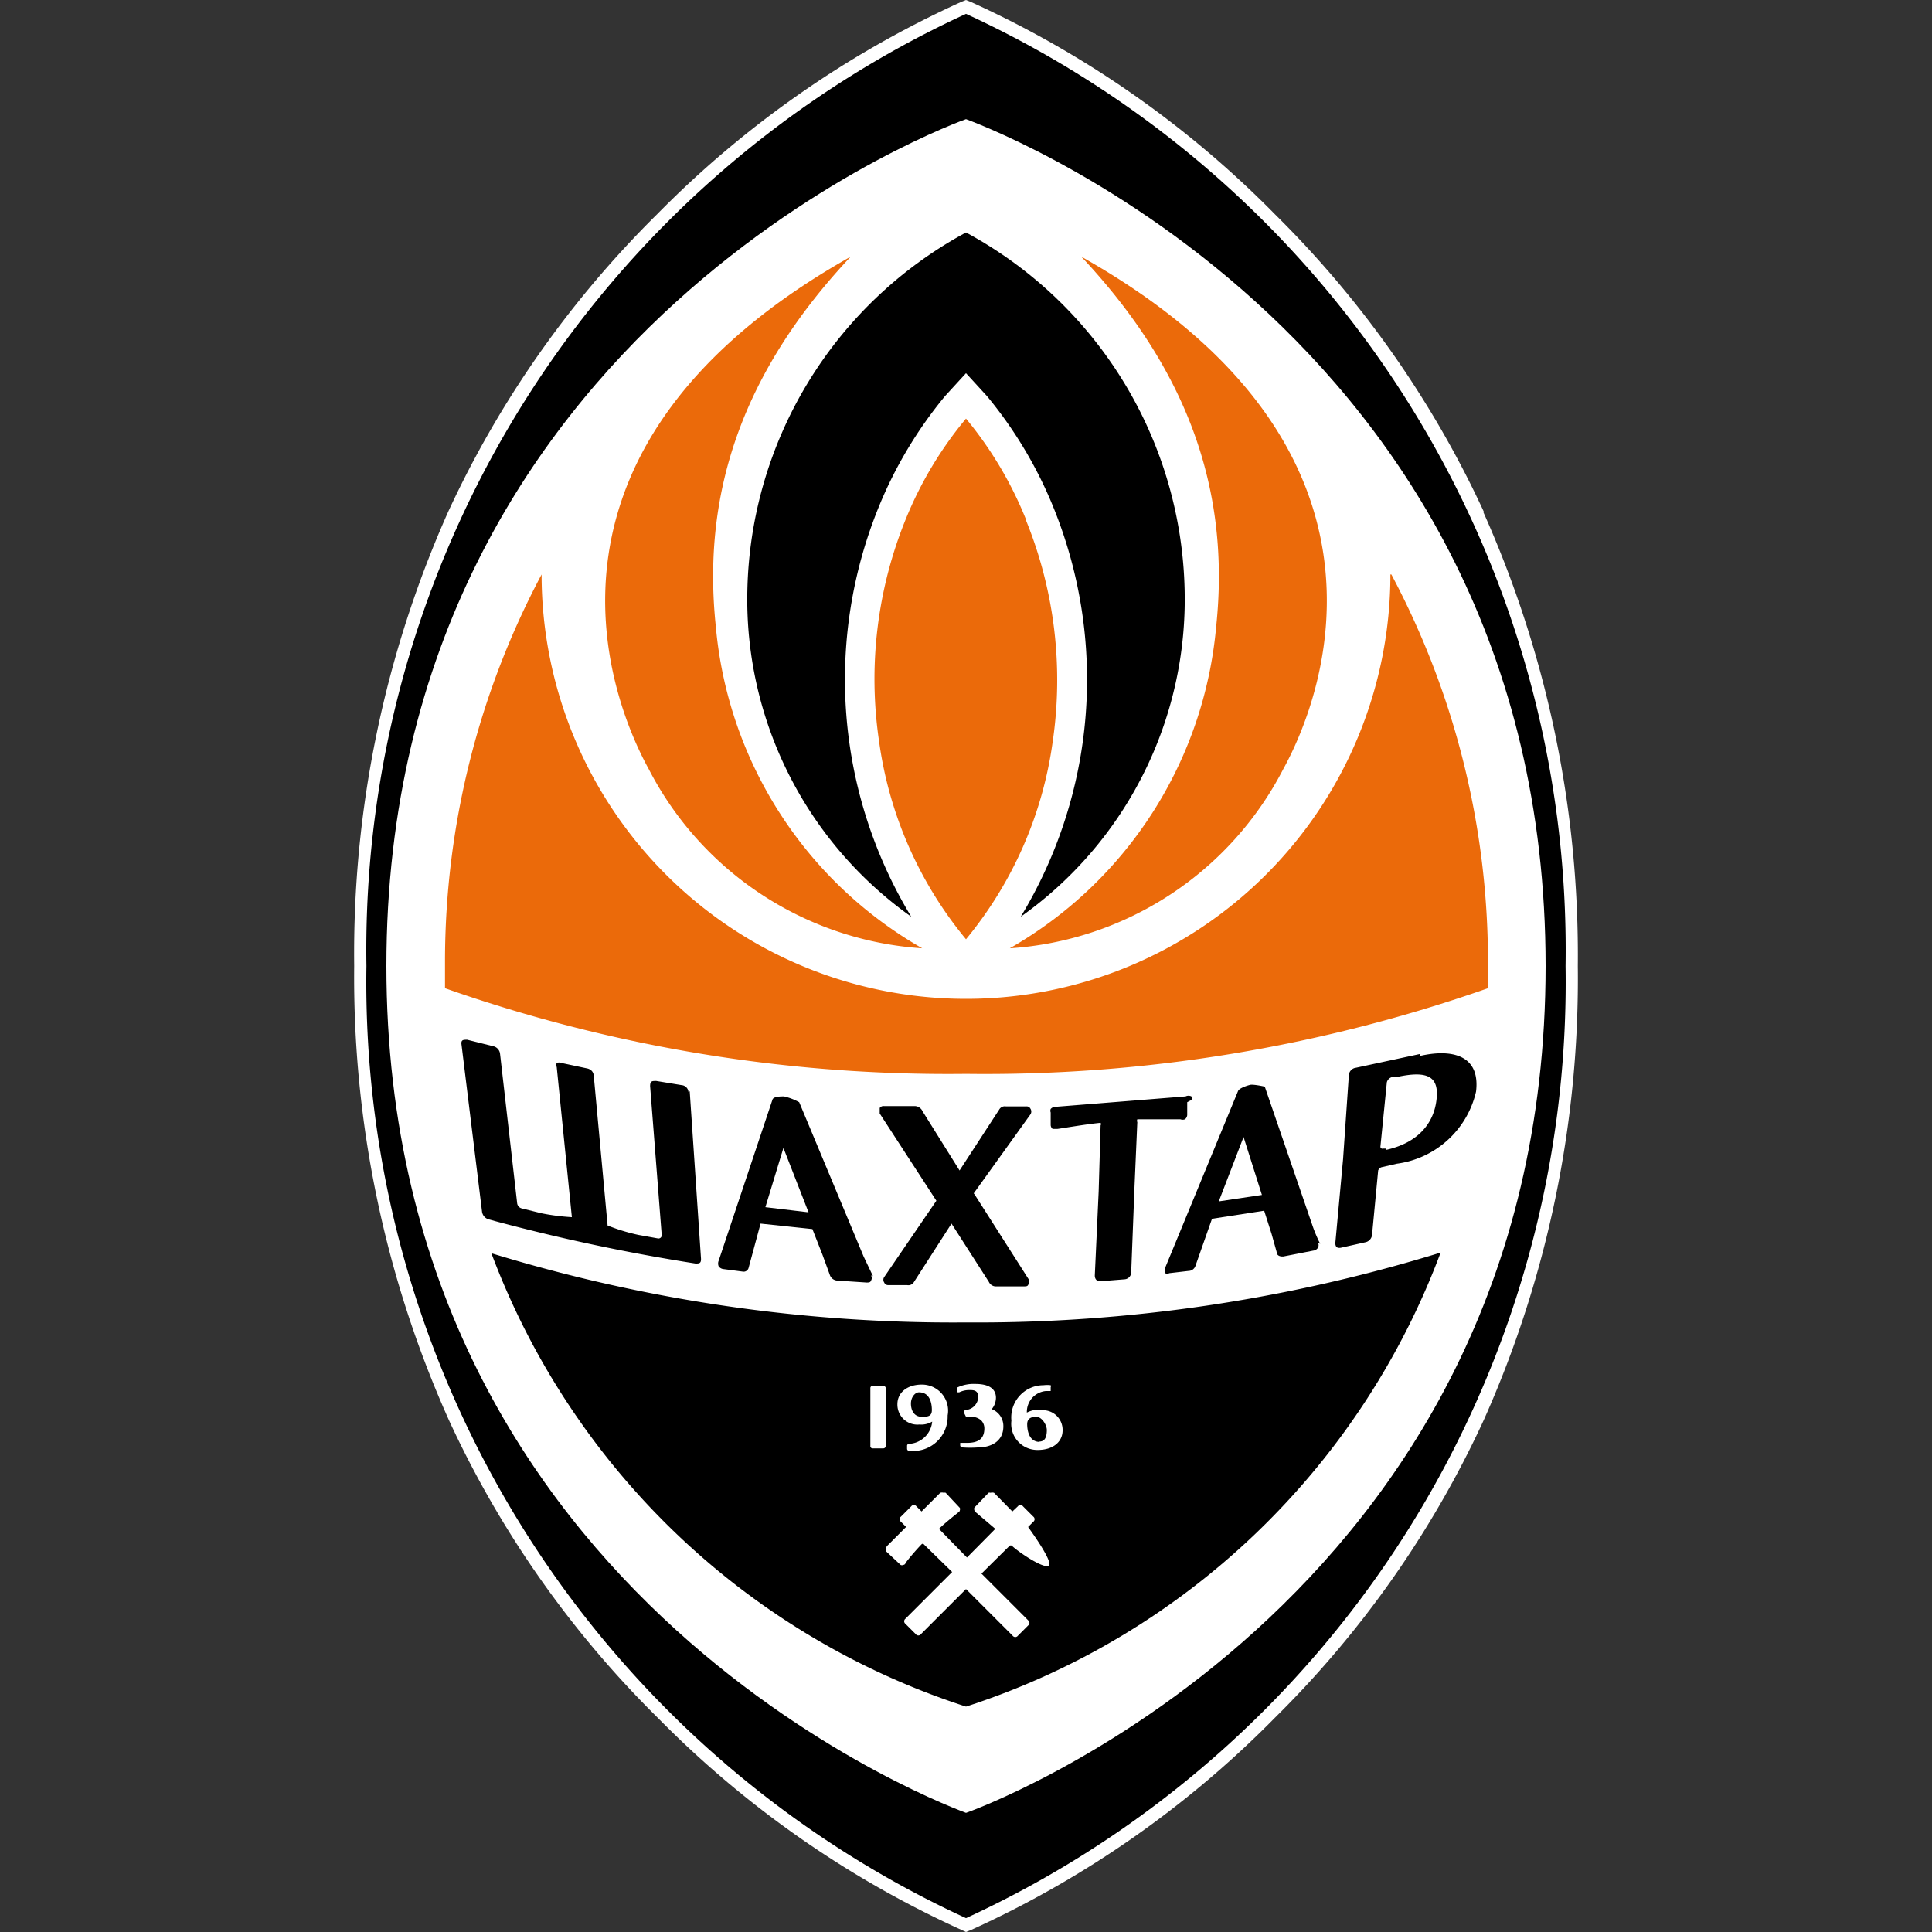
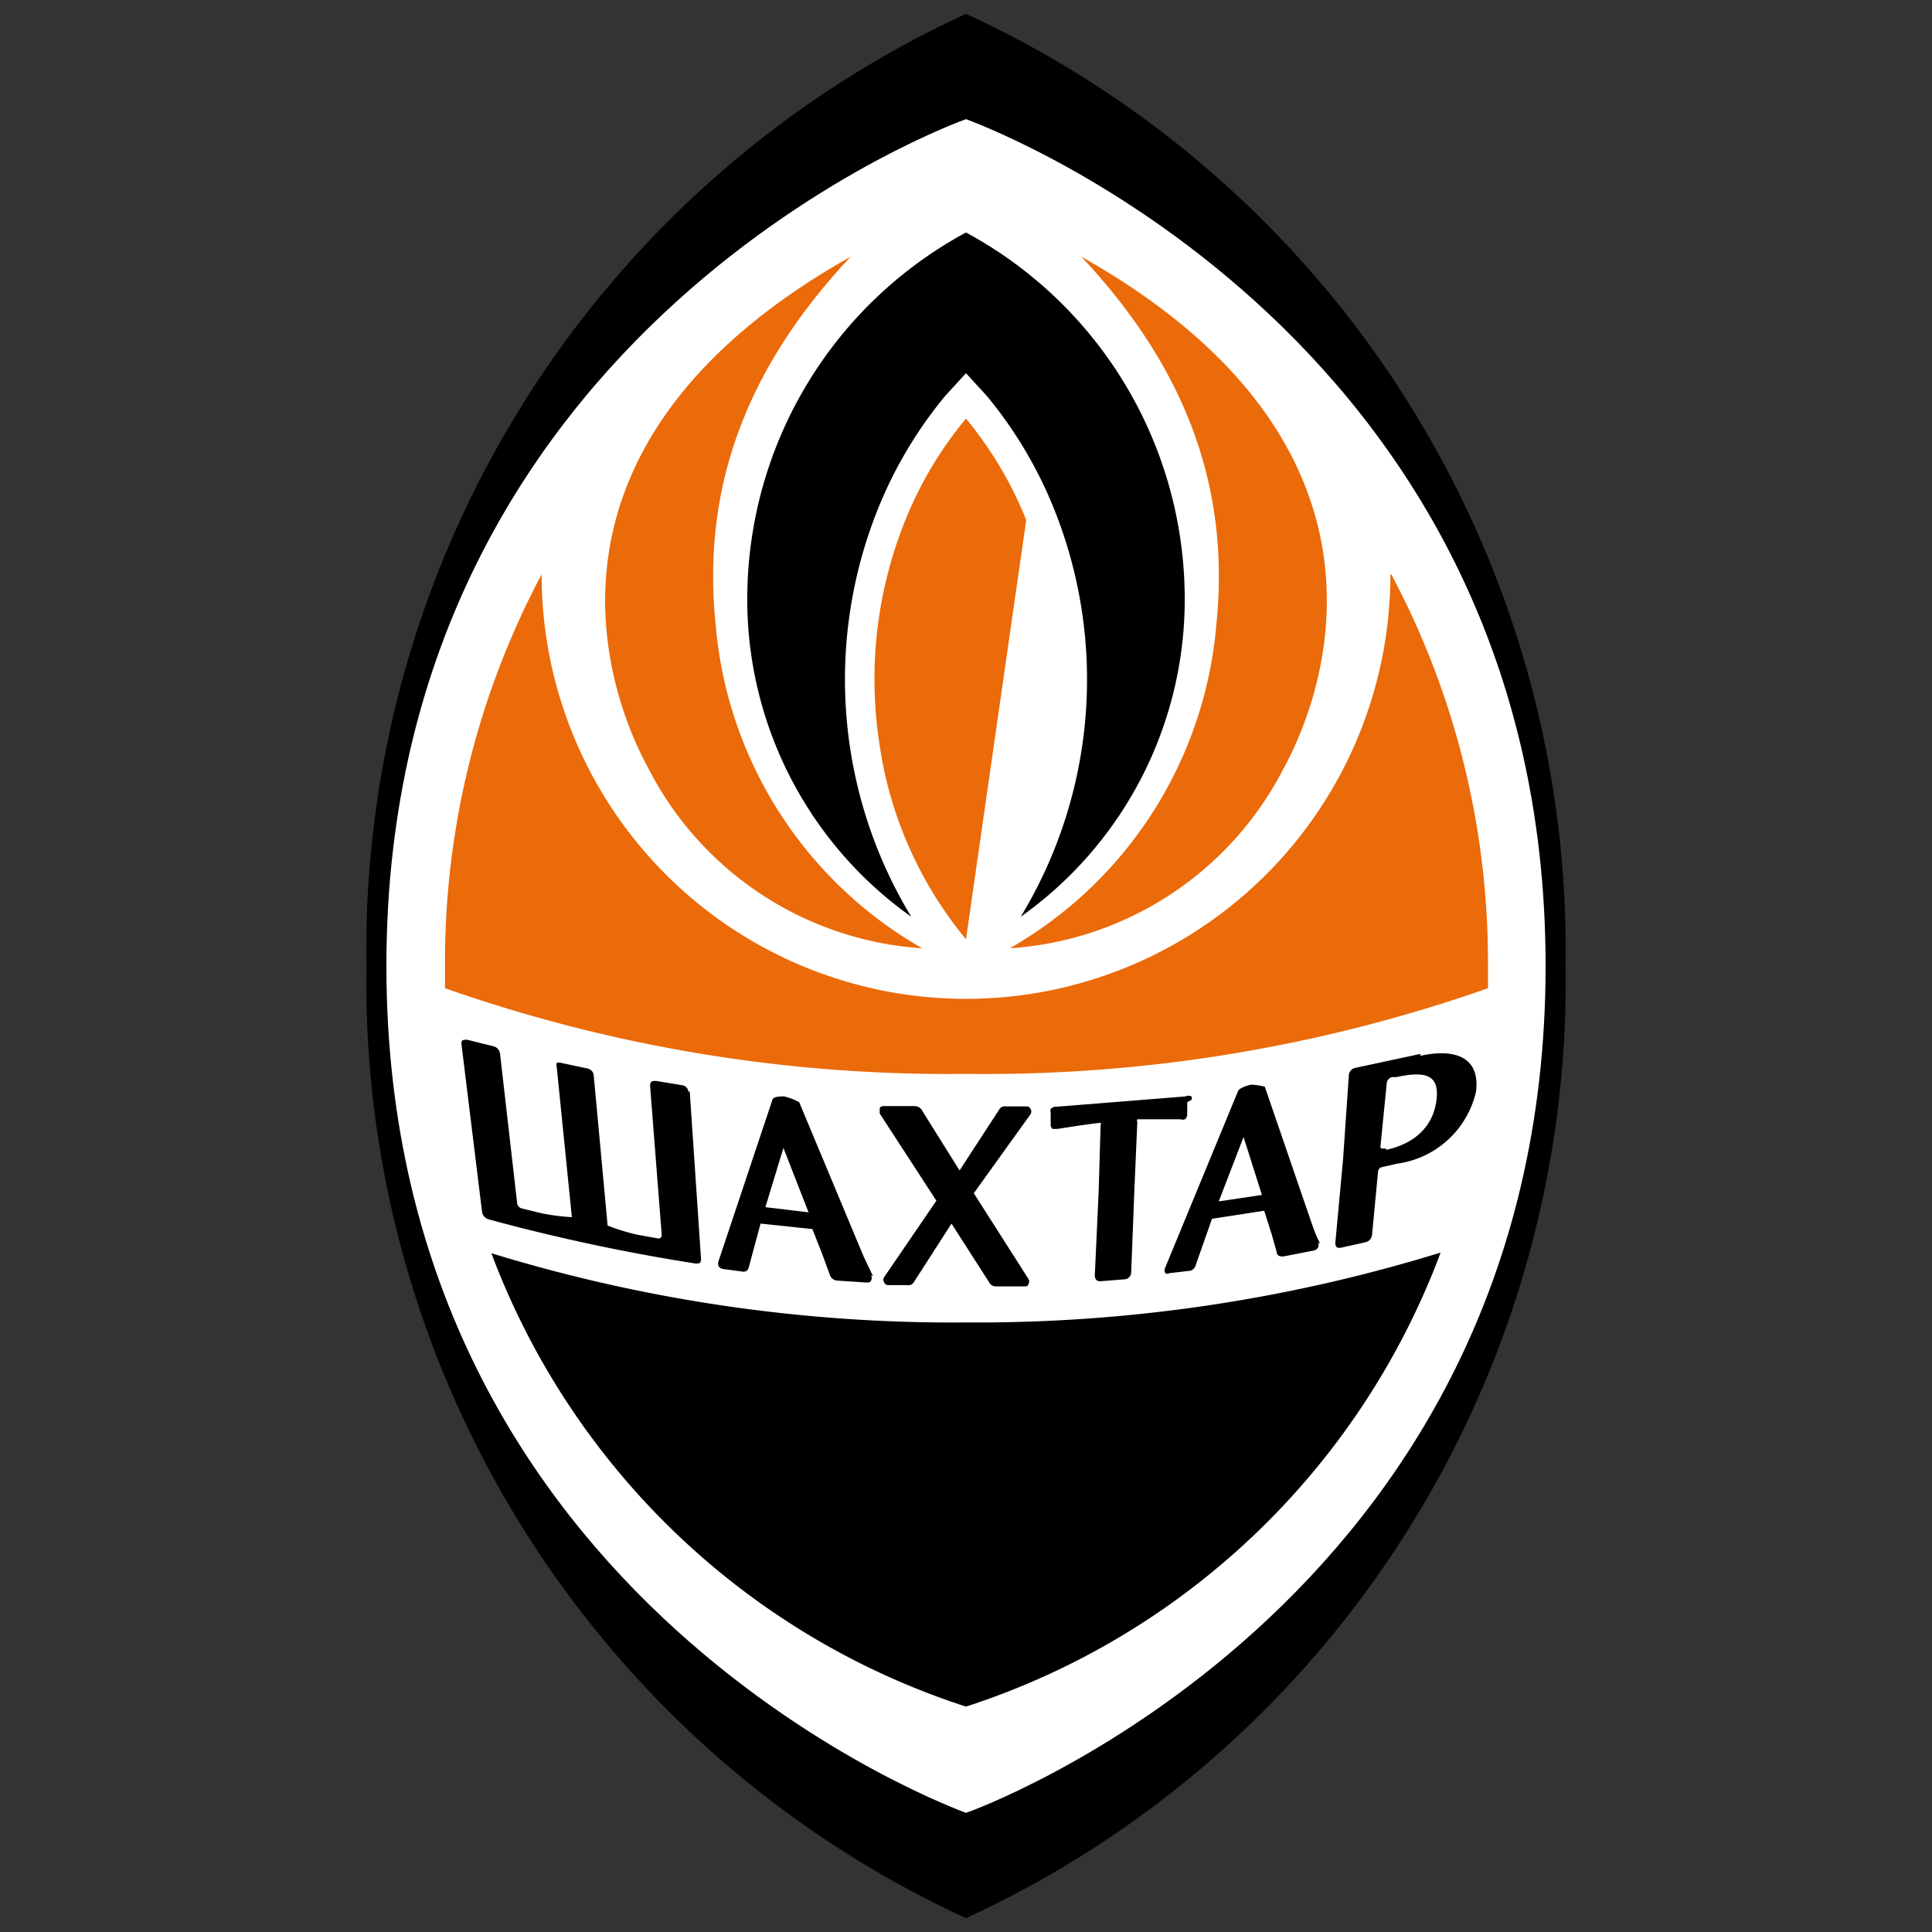
<svg xmlns="http://www.w3.org/2000/svg" width="60" height="60">
  <rect width="100%" height="100%" fill="#333333" stroke="none" />
-   <path d="M46.08,15.89a31.64,31.64,0,0,0-6.49-9.24A31.48,31.48,0,0,0,30.15.06L30,0h0l-.15.06a31.48,31.48,0,0,0-9.44,6.59,31.64,31.64,0,0,0-6.49,9.24A33.69,33.69,0,0,0,11,30a33.61,33.61,0,0,0,2.94,14.1,31.55,31.55,0,0,0,6.49,9.25,31.48,31.48,0,0,0,9.44,6.59L30,60l.15-.06a31.48,31.48,0,0,0,9.44-6.59,31.55,31.55,0,0,0,6.49-9.25A33.61,33.61,0,0,0,49,30a33.69,33.69,0,0,0-2.94-14.11Z" fill="#fff" />
  <path d="M30,.43A32,32,0,0,0,11.38,30,32,32,0,0,0,30,59.57,32,32,0,0,0,48.62,30,32,32,0,0,0,30,.43Z" />
  <path d="M30,3.7S12,10.06,12,30,30,56.29,30,56.3,48,49.94,48,30,30,3.71,30,3.7Z" fill="#fff" />
  <path d="M28.64 29.45a12.82 12.82 0 0 1-6.41-10c-.45-4.26.92-8 4.19-11.48-10.35 5.83-7.61 13.49-6.27 15.92a10.31 10.31 0 0 0 8.49 5.56z" fill="#eb6a0a" />
  <path d="M30,41.07a48.88,48.88,0,0,1-14.74-2.15A23.45,23.45,0,0,0,30,53a23.45,23.45,0,0,0,14.74-14.1A48.88,48.88,0,0,1,30,41.07Z" />
-   <path d="M43.18 17.84a13.18 13.18 0 0 1-26.36 0 25.6 25.6 0 0 0-3 12v.85A47.11 47.11 0 0 0 30 33.35a47.11 47.11 0 0 0 16.21-2.66v-.85a25.6 25.6 0 0 0-3-12zm-11.31-1.69A11.81 11.81 0 0 0 30 13a11.81 11.81 0 0 0-1.87 3.12 13.18 13.18 0 0 0-.83 6.9 12.26 12.26 0 0 0 2.7 6.15h0a12.26 12.26 0 0 0 2.69-6.12 13.18 13.18 0 0 0-.83-6.9zm-.51 13.3a12.82 12.82 0 0 0 6.41-10c.45-4.26-.92-8-4.19-11.48 10.35 5.83 7.61 13.49 6.27 15.92a10.31 10.31 0 0 1-8.49 5.56z" fill="#eb6a0a" />
+   <path d="M43.18 17.84a13.18 13.18 0 0 1-26.36 0 25.6 25.6 0 0 0-3 12v.85A47.11 47.11 0 0 0 30 33.35a47.11 47.11 0 0 0 16.21-2.66v-.85a25.6 25.6 0 0 0-3-12zm-11.31-1.69A11.81 11.81 0 0 0 30 13a11.81 11.81 0 0 0-1.87 3.12 13.18 13.18 0 0 0-.83 6.9 12.26 12.26 0 0 0 2.7 6.15h0zm-.51 13.3a12.82 12.82 0 0 0 6.41-10c.45-4.26-.92-8-4.19-11.48 10.35 5.83 7.61 13.49 6.27 15.92a10.31 10.31 0 0 1-8.49 5.56z" fill="#eb6a0a" />
  <path d="M30 7.22a12.94 12.94 0 0 0-6.79 11.12 12.08 12.08 0 0 0 5.09 10.13 14.21 14.21 0 0 1-1-12.75 13.22 13.22 0 0 1 2.05-3.42l.65-.71.65.71a13.22 13.22 0 0 1 2.05 3.42 14.21 14.21 0 0 1-1 12.75 12.08 12.08 0 0 0 5.09-10.13A12.94 12.94 0 0 0 30 7.22zm-2.89 32.41l-.29-.61-2-4.79a1.85 1.85 0 0 0-.47-.18c-.1 0-.33 0-.36.1l-1.67 5a.23.23 0 0 0 0 .18.22.22 0 0 0 .13.08l.61.08a.16.16 0 0 0 .19-.12l.37-1.37a.05.05 0 0 1 0 0l1.61.17h0l.31.79.23.63a.26.26 0 0 0 .23.18l.91.06c.07 0 .12 0 .14-.06a.15.15 0 0 0 0-.16zm-3.34-2.14l.56-1.84.78 2zM41 38.63a4.61 4.61 0 0 1-.23-.54l-1.49-4.34c-.01-.01-.36-.08-.45-.06s-.34.1-.38.19l-2.26 5.48a.19.19 0 0 0 0 .18.11.11 0 0 0 .12 0l.6-.07a.23.23 0 0 0 .22-.17l.51-1.45 1.62-.25h0l.23.72.16.57c0 .1.1.14.21.13l.92-.18a.2.2 0 0 0 .15-.09.17.17 0 0 0 0-.16zm-3.15-1.32l.77-2 .57 1.8z" />
  <path d="M30.24 37.06L32 34.61a.16.16 0 0 0 0-.18.13.13 0 0 0-.13-.07h-.63a.2.2 0 0 0-.21.1l-1.23 1.89-1.15-1.84h0a.27.27 0 0 0-.25-.16h-.95a.14.14 0 0 0-.13.06v.17l1.76 2.71-1.62 2.37a.15.15 0 0 0 0 .17.13.13 0 0 0 .13.08h.58a.2.2 0 0 0 .21-.09L29.55 38l1.16 1.81h0a.24.24 0 0 0 .24.14h.85c.07 0 .12 0 .14-.07a.16.16 0 0 0 0-.16l-1.67-2.62zm6.76-2.9a.11.11 0 0 0 0-.11.2.2 0 0 0-.18 0l-4 .32a.22.22 0 0 0-.19.07.15.15 0 0 0 0 .11v.39a.17.17 0 0 0 .06.12h.14c.04 0 .91-.15 1.35-.19a.08.08 0 0 1 0 .08L34.12 37 34 39.61c0 .12.07.19.18.18l.75-.06a.22.22 0 0 0 .2-.21l.1-2.59.09-2.08a.11.11 0 0 1 0-.09h1.34a.19.19 0 0 0 .14 0 .19.19 0 0 0 .07-.13v-.4zm7.11-1.43l-2 .43a.25.25 0 0 0-.22.23L41.71 36l-.24 2.6c0 .12.05.17.17.15l.76-.17a.26.26 0 0 0 .21-.23l.19-2a.17.17 0 0 1 .1-.1l.48-.11a2.92 2.92 0 0 0 2.46-2.24c.14-1.17-.8-1.32-1.73-1.11zm-1.06 2.94h-.1a.06.06 0 0 1-.08-.06l.2-2a.23.23 0 0 1 .16-.16h.14c1-.22 1.33 0 1.24.72s-.57 1.32-1.56 1.54zm-21.67-1.76a.23.23 0 0 0-.21-.21l-.79-.13c-.13 0-.19 0-.19.16l.36 4.62a.1.1 0 0 1-.12.11l-.61-.11a6 6 0 0 1-.95-.29l-.43-4.65a.25.25 0 0 0-.06-.15.28.28 0 0 0-.15-.08l-.8-.17a.2.2 0 0 0-.14 0 .17.17 0 0 0 0 .13l.47 4.66a6.69 6.69 0 0 1-.94-.12l-.61-.15a.19.19 0 0 1-.15-.17l-.53-4.63a.27.27 0 0 0-.22-.24l-.8-.2c-.12 0-.19 0-.18.13l.64 5.21a.29.29 0 0 0 .21.24 59.81 59.81 0 0 0 6.42 1.37c.11 0 .18 0 .17-.16l-.35-5.19z" />
-   <path d="M27.51 44.9v-1.78a.08.08 0 0 0-.09-.08h-.31a.07.07 0 0 0-.08.08v1.78a.07.07 0 0 0 .08.08h.31a.08.08 0 0 0 .09-.08zm1.12-1.9c-.46 0-.76.25-.76.61a.62.62 0 0 0 .68.63.68.68 0 0 0 .4-.09h0a.76.76 0 0 1-.71.69h0s-.07 0-.07.06h0v.1h0a.07.07 0 0 0 .07.06h.05a1.07 1.07 0 0 0 1.14-1.1.81.81 0 0 0-.8-.96zm0 1c-.25 0-.34-.21-.34-.41s.13-.35.25-.35c.36 0 .4.38.4.55s-.09.21-.28.21zm2.09-.16a.56.56 0 0 0 .21-.43c0-.28-.22-.43-.64-.43a1.19 1.19 0 0 0-.56.11h0a.05.05 0 0 0 0 .07v.08a.08.08 0 0 0 0 0h.06a.7.7 0 0 1 .33-.07c.1 0 .26 0 .26.21a.42.42 0 0 1-.4.41h0a.08.08 0 0 0-.05.07h0L30 44h.17a.46.46 0 0 1 .3.11.35.35 0 0 1 .1.25c0 .31-.17.45-.54.45h-.21a.05.05 0 0 0 0 0v.07h0a.07.07 0 0 0 .05.07 3.39 3.39 0 0 0 .52 0c.36 0 .77-.17.77-.65a.56.56 0 0 0-.37-.54zm1.57-.06a.8.8 0 0 0-.4.09h0a.65.65 0 0 1 .59-.67h.15v-.05h0v-.07h0a.06.06 0 0 0 0-.06.82.82 0 0 0-.22 0h0a1 1 0 0 0-1 1.1.81.81 0 0 0 .82.91c.46 0 .77-.24.77-.61a.61.61 0 0 0-.68-.62zm0 1c-.35 0-.39-.39-.39-.55s.1-.23.28-.23.33.26.33.41c0 .32-.13.36-.25.36zm-.36 2.64l.16-.16a.1.1 0 0 0 0-.16l-.32-.32a.1.1 0 0 0-.16 0l-.17.16-.57-.58a.21.21 0 0 0-.11 0 .09.09 0 0 0-.06 0l-.44.46a.12.12 0 0 0 0 .08.09.09 0 0 0 .05.07l.6.51a.06.06 0 0 1 0 0l-.88.89-.87-.89a.06.06 0 0 1 0 0c.18-.18.6-.51.6-.51a.09.09 0 0 0 .05-.07.14.14 0 0 0 0-.07l-.44-.47a.09.09 0 0 0-.06 0 .18.18 0 0 0-.11 0l-.58.58-.16-.16a.1.1 0 0 0-.16 0l-.32.32a.1.1 0 0 0 0 .16l.16.16-.58.58a.18.18 0 0 0-.05.11.09.09 0 0 0 0 .06l.46.43a.09.09 0 0 0 .08 0s.05 0 .07-.05.33-.42.51-.6a.06.06 0 0 1 .05 0l.89.87-1.45 1.45a.1.1 0 0 0 0 .16l.32.32a.1.1 0 0 0 .16 0l1.4-1.4 1.45 1.45a.1.1 0 0 0 .16 0l.32-.32a.1.1 0 0 0 0-.16l-1.45-1.45.88-.87a.1.1 0 0 1 .06 0c.18.18 1 .74 1.15.62s-.63-1.18-.63-1.18z" fill="#fff" />
</svg>